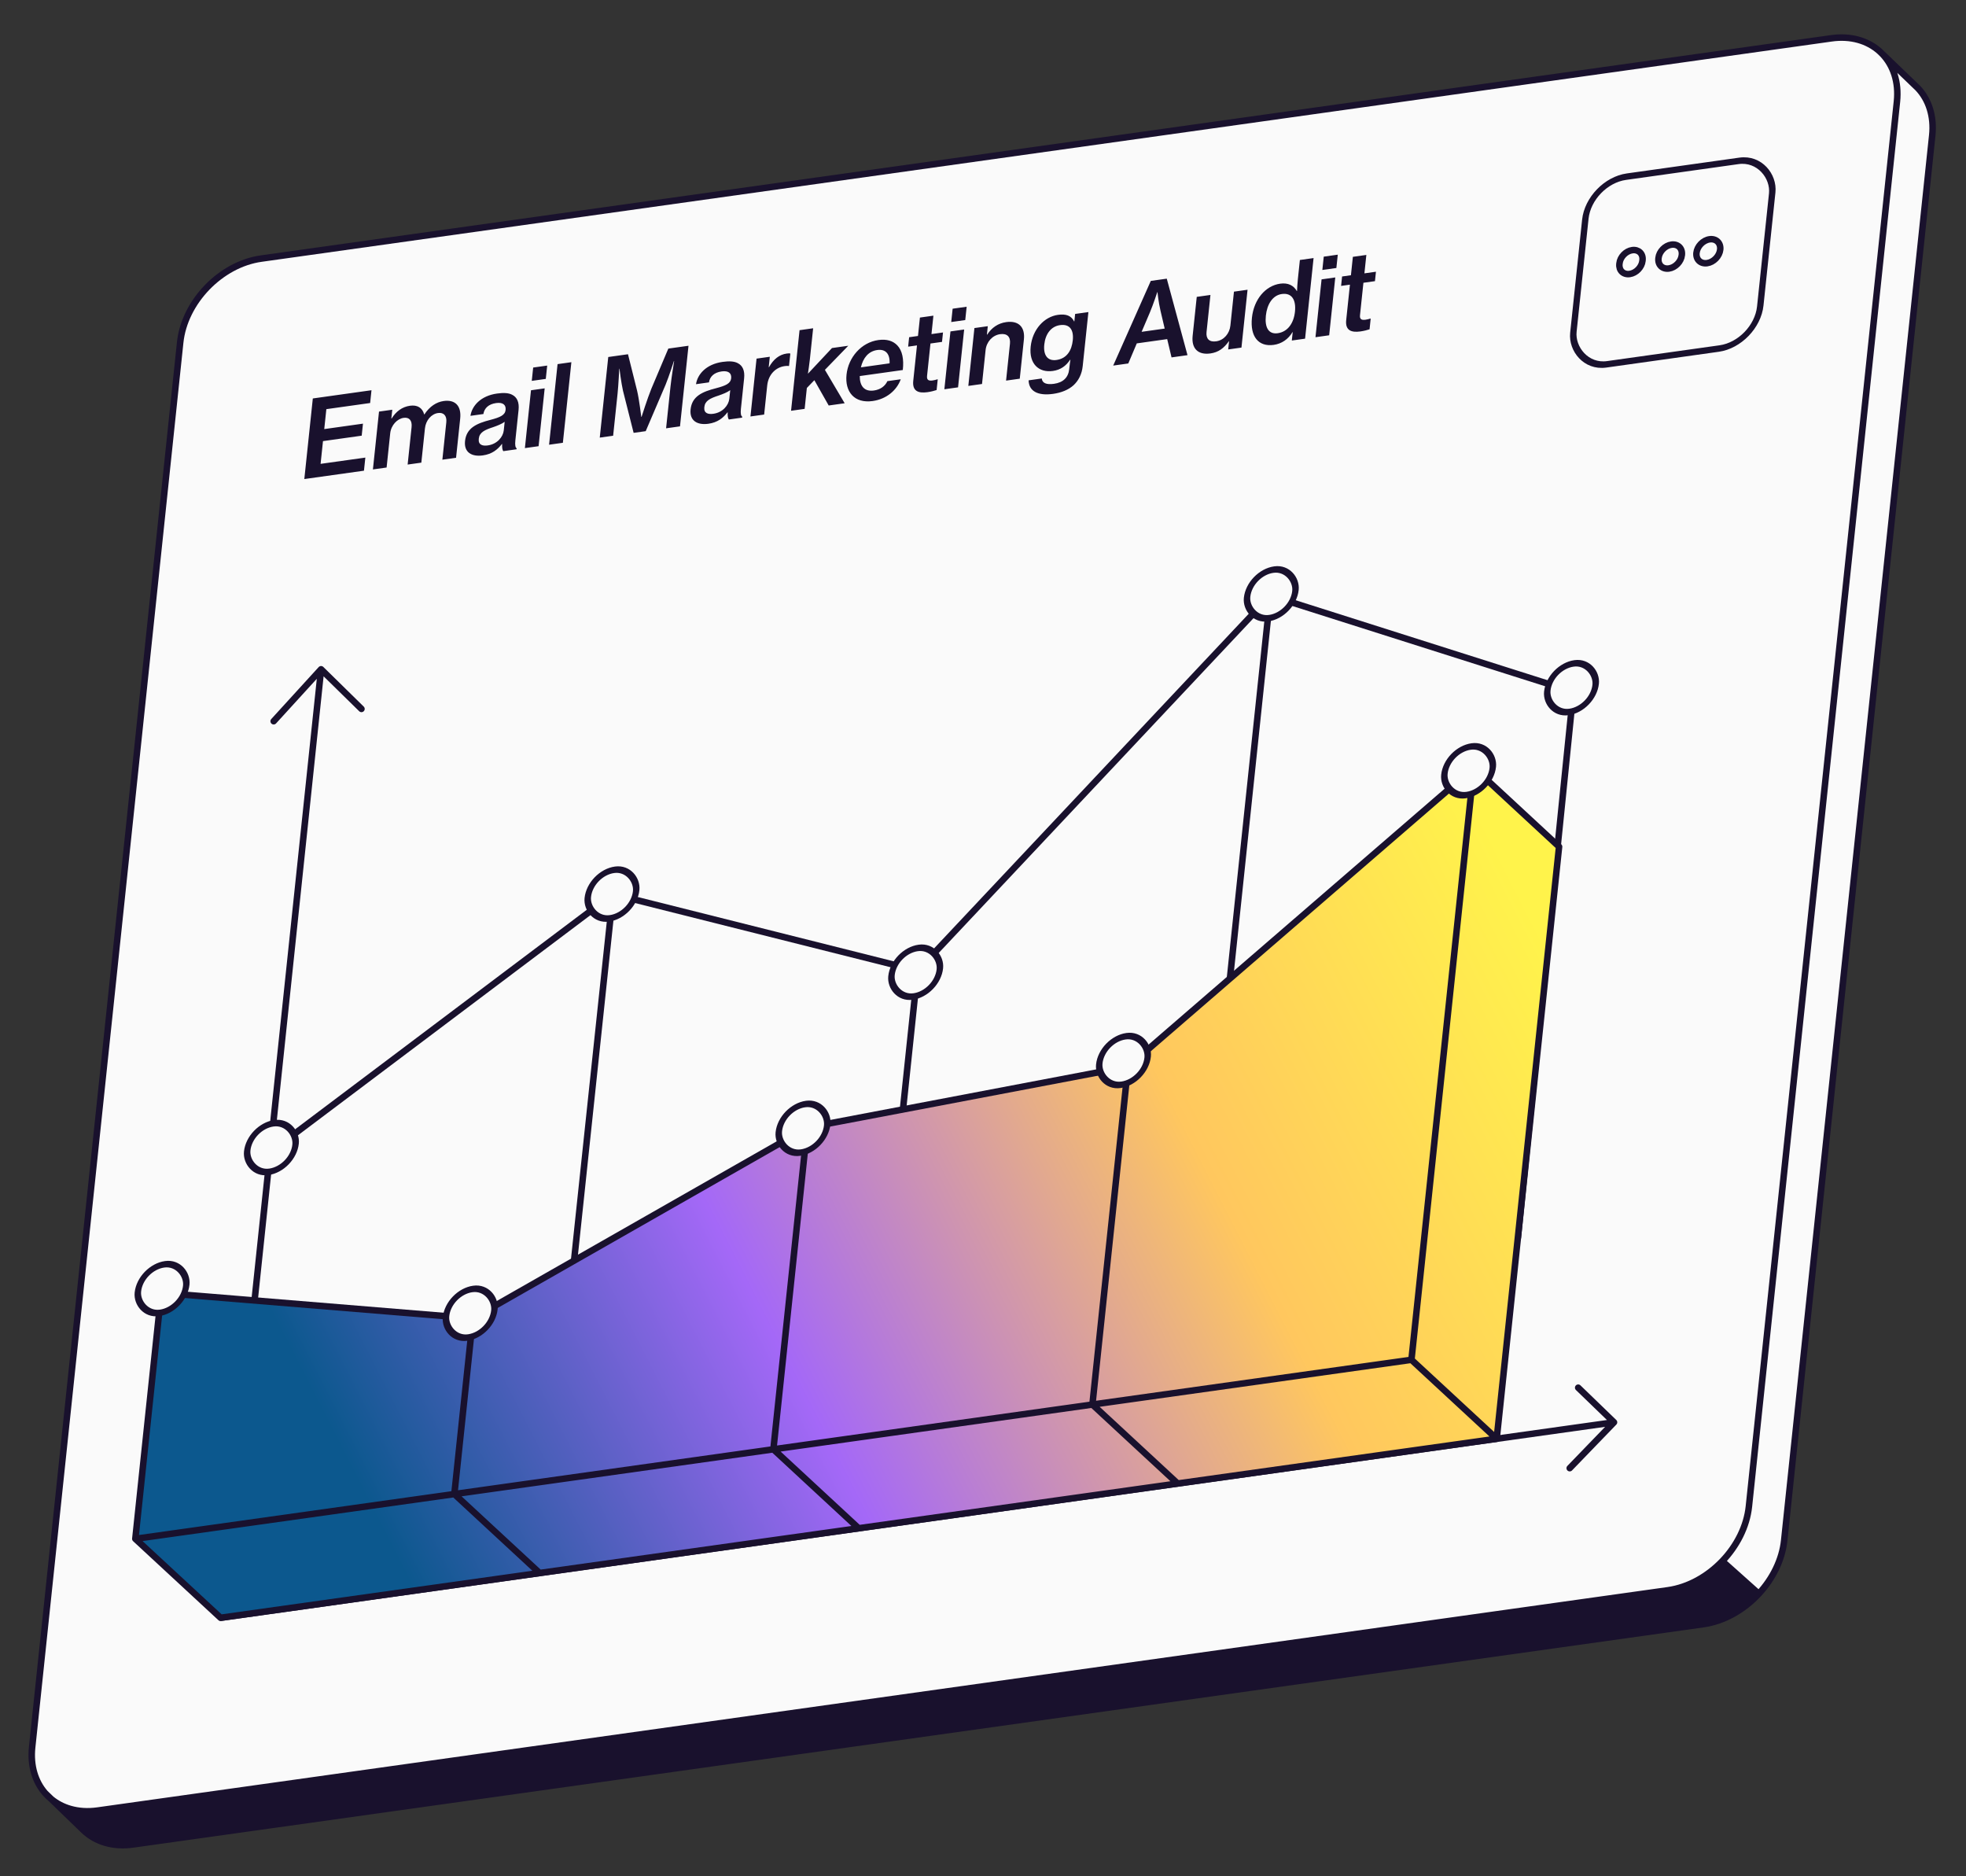
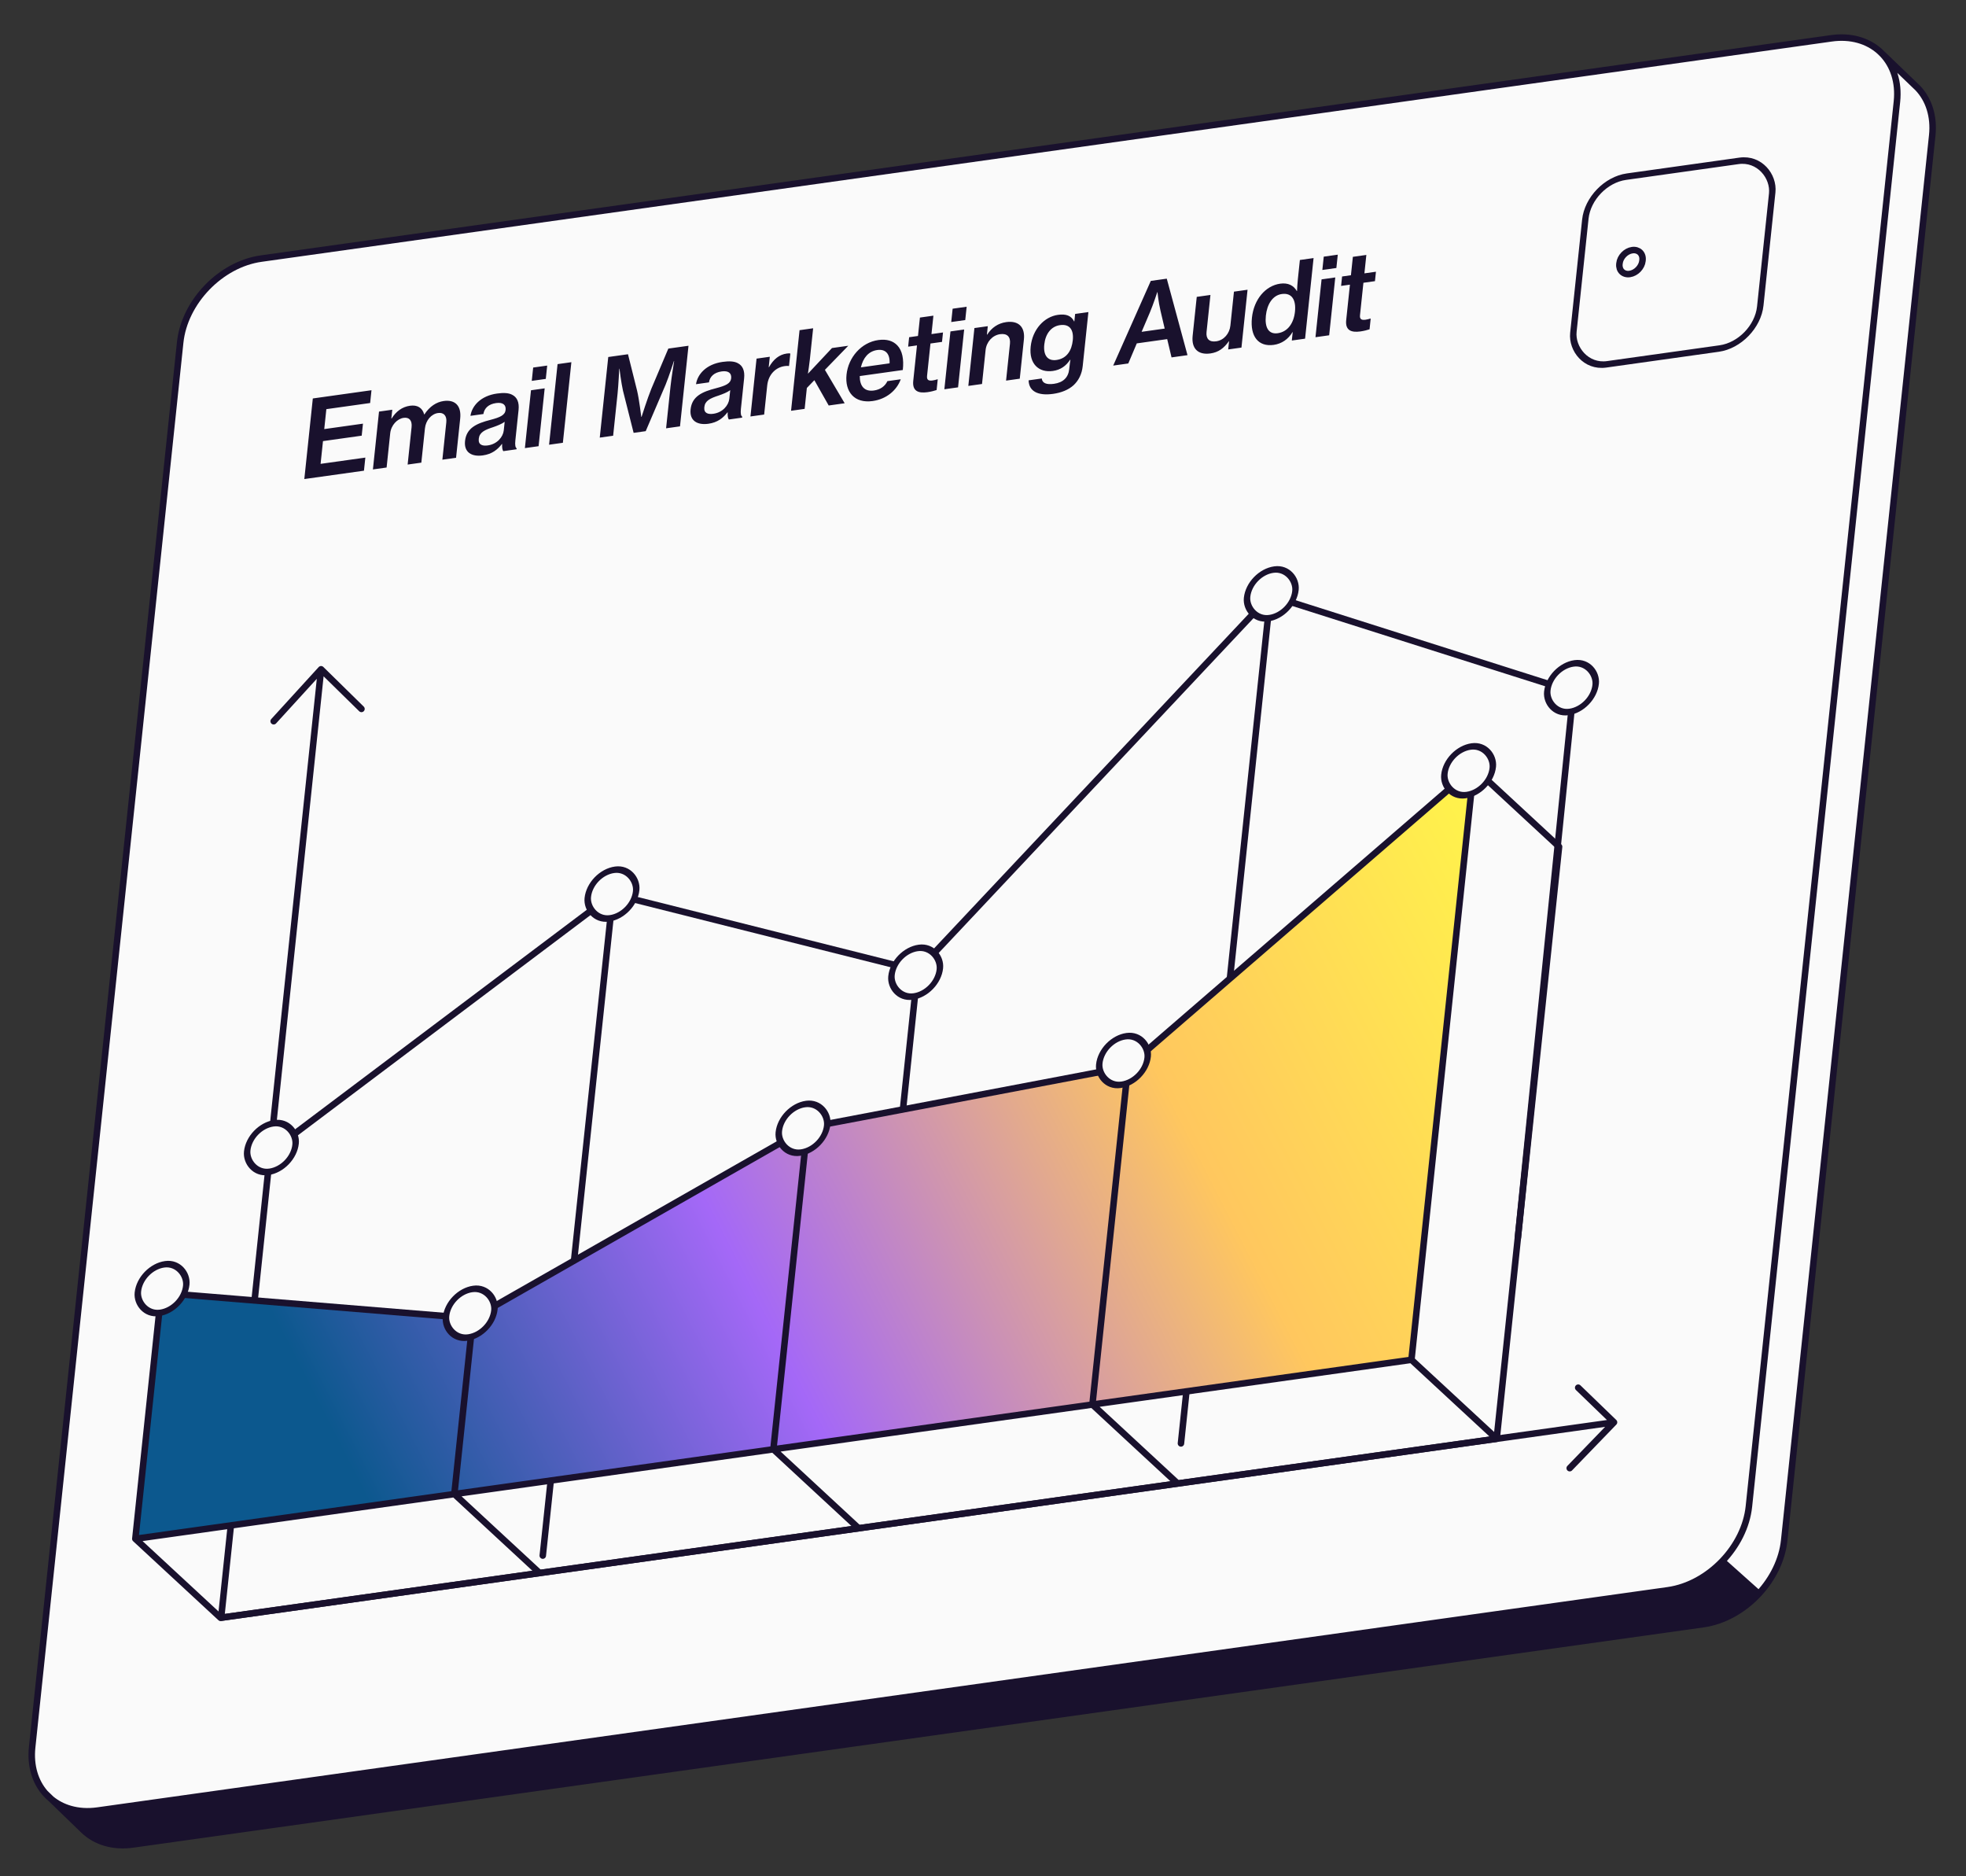
<svg xmlns="http://www.w3.org/2000/svg" width="393" height="375" viewBox="0 0 393 375" fill="none">
  <rect x="0" y="0" width="393" height="375" fill="#333333" stroke="none" />
  <g clip-path="url(#clip0_2001_32)">
    <path d="M36.018 68.436C36.874 60.316 44.122 52.815 52.208 51.681L366.103 7.657C369.975 7.114 373.337 8.13 375.695 10.227C375.89 10.4 376.078 10.581 376.258 10.768C378.46 13.054 379.606 16.395 379.194 20.305L349.604 301.065C349.179 305.097 347.178 308.976 344.281 311.999C341.343 315.064 337.485 317.249 333.415 317.82L19.519 361.844C17.53 362.123 15.676 361.991 14.023 361.512C12.607 361.102 11.339 360.437 10.261 359.558C9.814 359.194 9.4 358.794 9.022 358.36C7.045 356.09 6.038 352.898 6.428 349.195L36.018 68.436Z" fill="#FAFAFA" />
    <path fill-rule="evenodd" clip-rule="evenodd" d="M349.604 301.065L379.194 20.305C379.606 16.395 378.46 13.054 376.258 10.768L383.376 17.609C385.536 19.893 386.656 23.207 386.248 27.079L356.658 307.839C356.245 311.758 354.343 315.533 351.576 318.517L344.281 311.999C347.178 308.976 349.179 305.097 349.604 301.065Z" fill="#FAFAFA" />
    <path d="M333.415 317.82L19.519 361.844C17.53 362.123 15.676 361.991 14.023 361.512C12.607 361.102 11.339 360.437 10.261 359.558L16.614 365.705C16.651 365.741 16.689 365.778 16.727 365.813C19.094 368.069 22.559 369.181 26.573 368.618L340.469 324.594C344.652 324.007 348.611 321.716 351.576 318.517L344.281 311.999C341.343 315.064 337.485 317.249 333.415 317.82Z" fill="#19112D" />
    <path d="M16.727 365.813C19.094 368.069 22.559 369.181 26.573 368.618L340.469 324.594C344.652 324.007 348.611 321.716 351.576 318.517M16.727 365.813C16.689 365.778 16.651 365.741 16.614 365.705M16.727 365.813L16.614 365.705M9.022 358.36C7.045 356.09 6.038 352.898 6.428 349.195L36.018 68.436C36.874 60.316 44.122 52.815 52.208 51.681L366.103 7.657C369.975 7.114 373.337 8.13 375.695 10.227M9.022 358.36C9.4 358.794 9.814 359.195 10.261 359.558M9.022 358.36L10.261 359.558M375.695 10.227L376.258 10.768M375.695 10.227C375.89 10.4 376.078 10.581 376.258 10.768M16.614 365.705L10.261 359.558M376.258 10.768L383.376 17.609C385.536 19.893 386.656 23.207 386.248 27.079L356.658 307.839C356.245 311.758 354.343 315.533 351.576 318.517M376.258 10.768C378.46 13.054 379.606 16.395 379.194 20.305L349.604 301.065C349.179 305.097 347.178 308.976 344.281 311.999M344.281 311.999C341.343 315.064 337.485 317.249 333.414 317.82L19.519 361.844C17.53 362.123 15.676 361.991 14.023 361.512C12.607 361.102 11.339 360.437 10.261 359.558M344.281 311.999L351.576 318.517" stroke="#19112D" stroke-width="1.3" />
    <path d="M60.833 95.74L62.531 79.633L74.259 77.988L73.99 80.543L65.237 81.77L64.817 85.754L72.557 84.668L72.303 87.071L64.564 88.157L64.085 92.703L73.031 91.449L72.755 94.068L60.833 95.74ZM74.544 93.817L75.763 82.256L78.414 81.884L78.23 83.638L78.294 83.629C79.164 82.227 80.387 81.309 81.96 81.088C83.405 80.886 84.427 81.468 84.794 82.824L84.837 82.818C85.9 81.197 87.264 80.344 88.687 80.145C91.037 79.815 92.254 81.159 91.992 83.649L91.166 91.486L88.428 91.87L89.215 84.401C89.355 83.08 88.684 82.385 87.563 82.542C86.227 82.73 85.116 83.995 84.945 85.618L84.224 92.46L81.486 92.844L82.273 85.374C82.412 84.054 81.829 83.347 80.686 83.507C79.414 83.685 78.174 84.968 78.003 86.592L77.282 93.433L74.544 93.817ZM100.605 90.162C100.438 89.93 100.335 89.496 100.374 88.723L100.331 88.729C99.469 89.852 98.355 90.755 96.522 91.012C94.28 91.327 92.722 90.394 92.959 88.142C93.235 85.522 95.285 84.616 98.057 83.907C99.979 83.403 100.96 82.967 101.069 81.928C101.174 80.932 100.555 80.358 99.175 80.551C97.644 80.766 96.815 81.586 96.629 82.743L94.042 83.105C94.336 81.123 96.078 79.108 99.355 78.649C100.67 78.464 101.662 78.517 102.367 78.888C103.376 79.386 103.82 80.412 103.658 81.949L103.017 88.032C102.917 88.985 103.037 89.459 103.277 89.596L103.257 89.79L100.605 90.162ZM97.518 89.017C99.394 88.754 100.566 87.31 100.703 86.011L100.883 84.3C100.307 84.722 99.42 85.081 98.561 85.373C96.845 85.933 95.838 86.415 95.704 87.693C95.574 88.927 96.462 89.165 97.518 89.017ZM106.299 76.118L106.58 73.455L109.383 73.062L109.102 75.725L106.299 76.118ZM104.925 89.556L106.144 77.995L108.882 77.611L107.663 89.172L104.925 89.556ZM109.759 88.879L111.456 72.771L114.216 72.384L112.518 88.492L109.759 88.879ZM119.891 87.457L121.589 71.35L125.534 70.796L127.357 78.092C127.784 79.888 128.188 83.308 128.188 83.308L128.252 83.299C128.252 83.299 129.398 79.682 130.203 77.692L133.597 69.666L137.629 69.1L135.931 85.208L133.15 85.598L134.036 77.198C134.22 75.444 134.759 72.148 134.759 72.148L134.716 72.154C134.716 72.154 133.735 75.213 133.049 76.888L129.076 86.169L126.661 86.508L124.533 78.082C124.184 76.553 123.829 73.681 123.829 73.681L123.785 73.687C123.785 73.687 123.635 76.929 123.45 78.682L122.565 87.082L119.891 87.457ZM145.694 83.839C145.527 83.606 145.424 83.173 145.463 82.399L145.42 82.405C144.558 83.529 143.443 84.432 141.611 84.689C139.369 85.003 137.81 84.07 138.048 81.818C138.324 79.198 140.373 78.293 143.145 77.584C145.068 77.079 146.048 76.643 146.158 75.604C146.263 74.608 145.644 74.034 144.264 74.227C142.733 74.442 141.903 75.262 141.718 76.419L139.131 76.782C139.424 74.799 141.166 72.785 144.443 72.325C145.758 72.141 146.751 72.194 147.455 72.564C148.465 73.062 148.909 74.088 148.747 75.625L148.106 81.709C148.005 82.661 148.125 83.135 148.366 83.272L148.345 83.467L145.694 83.839ZM142.607 82.693C144.483 82.43 145.654 80.986 145.791 79.687L145.971 77.977C145.396 78.399 144.509 78.758 143.649 79.049C141.934 79.609 140.927 80.092 140.792 81.369C140.662 82.603 141.551 82.841 142.607 82.693ZM153.884 71.3L153.665 73.378L153.73 73.369C154.62 71.772 155.8 70.86 157.266 70.655C157.589 70.609 157.802 70.601 157.987 70.66L157.727 73.128L157.641 73.14C157.389 73.112 157.176 73.12 156.896 73.16C155.087 73.392 153.599 74.817 153.364 77.046L152.752 82.849L150.014 83.233L151.233 71.672L153.884 71.3ZM165.655 81.039L162.789 75.981L161.288 77.535L160.847 81.713L158.131 82.094L159.828 65.987L162.545 65.606L161.888 71.841C161.771 72.945 161.595 74.015 161.502 74.689L166.313 69.557L169.568 69.1L164.898 73.914L168.846 80.592L165.655 81.039ZM174.44 80.148C170.775 80.662 168.859 78.286 169.22 74.865C169.583 71.423 172.17 68.436 175.576 67.959C177.258 67.723 178.511 68.123 179.372 69.026C180.368 70.06 180.715 71.803 180.467 73.949L171.865 75.156C171.85 77.12 172.764 78.314 174.683 78.045C175.998 77.861 176.92 77.177 177.387 76.173L180.06 75.798C179.281 77.955 177.265 79.752 174.44 80.148ZM175.366 69.951C173.577 70.201 172.52 71.566 172.091 73.417L177.826 72.613C177.919 70.723 177.026 69.718 175.366 69.951ZM181.536 69.277L181.735 67.394L183.503 67.146L183.891 63.465L186.586 63.087L186.198 66.768L188.505 66.444L188.306 68.328L185.999 68.651L185.317 75.125C185.228 75.969 185.656 76.144 186.432 76.035C186.712 75.996 187.105 75.898 187.325 75.824L187.454 75.806L187.228 77.949C186.766 78.1 186.132 78.274 185.399 78.377C183.545 78.637 182.344 78.144 182.558 76.109L183.304 69.029L181.536 69.277ZM190.149 64.358L190.43 61.695L193.233 61.302L192.952 63.965L190.149 64.358ZM188.776 77.796L189.994 66.235L192.732 65.851L191.514 77.412L188.776 77.796ZM197.458 65.189L197.28 66.877L197.344 66.868C198.233 65.485 199.516 64.601 201.133 64.374C203.612 64.027 204.938 65.355 204.675 67.845L203.849 75.682L201.111 76.066L201.89 68.684C202.033 67.32 201.325 66.587 199.923 66.784C198.393 66.998 197.191 68.319 197.018 69.964L196.304 76.741L193.566 77.125L194.784 65.563L197.458 65.189ZM210.515 78.715C207.432 79.147 205.667 78.158 205.617 76.01L208.248 75.641C208.341 76.567 209.175 76.919 210.684 76.707C212.517 76.45 213.557 75.451 213.732 73.784L213.762 73.503C213.828 72.875 213.911 72.287 213.974 71.895L213.909 71.904C213.077 73.151 211.997 73.921 210.467 74.136C207.664 74.529 205.667 72.718 206.03 69.276C206.395 65.812 208.74 63.307 211.5 62.92C213.117 62.694 214.157 63.102 214.717 64.24L214.76 64.234L214.917 62.74L217.569 62.368L216.431 73.171C216.26 74.795 215.595 76.061 214.605 76.989C213.572 77.924 212.132 78.488 210.515 78.715ZM211.186 71.944C213.277 71.651 214.235 70.024 214.447 68.01C214.664 65.954 213.861 64.701 211.899 64.976C210.11 65.227 208.974 66.73 208.751 68.852C208.527 70.974 209.397 72.195 211.186 71.944ZM222.525 73.063L230.044 56.139L233.235 55.691L237.379 70.98L234.189 71.427L233.321 67.773L227.241 68.626L225.543 72.64L222.525 73.063ZM229.871 62.413L228.207 66.315L232.82 65.668L231.984 62.117C231.559 60.299 231.379 58.383 231.379 58.383L231.336 58.389C231.336 58.389 230.551 60.803 229.871 62.413ZM248.164 69.467L245.512 69.839L245.686 68.194L245.643 68.2C244.67 69.573 243.583 70.408 241.966 70.635C239.444 70.989 238.144 69.614 238.407 67.124L239.228 59.33L241.966 58.946L241.186 66.35C241.042 67.714 241.734 68.407 243.114 68.213C244.666 67.995 245.783 66.666 245.952 65.064L246.666 58.287L249.383 57.906L248.164 69.467ZM254.615 68.925C251.575 69.351 249.862 67.267 250.259 63.5C250.647 59.819 252.972 57.104 255.904 56.693C257.499 56.469 258.605 57.06 259.232 58.167L259.275 58.161C259.298 57.539 259.351 56.636 259.442 55.77L259.844 51.959L262.582 51.575L260.884 67.683L258.232 68.055L258.41 66.366L258.367 66.372C257.514 67.814 256.189 68.704 254.615 68.925ZM255.413 66.595C257.439 66.311 258.621 64.566 258.861 62.293C259.105 59.977 258.265 58.473 256.239 58.758C254.385 59.017 253.282 60.815 253.042 63.088C252.798 65.404 253.559 66.855 255.413 66.595ZM264.335 53.953L264.616 51.29L267.419 50.897L267.138 53.56L264.335 53.953ZM262.961 67.392L264.18 55.831L266.918 55.447L265.699 67.008L262.961 67.392ZM268.082 57.139L268.28 55.256L270.048 55.008L270.436 51.327L273.131 50.949L272.743 54.63L275.05 54.306L274.851 56.19L272.544 56.513L271.862 62.987C271.773 63.831 272.201 64.006 272.977 63.897C273.257 63.858 273.65 63.76 273.87 63.686L273.999 63.668L273.773 65.811C273.311 65.962 272.677 66.136 271.944 66.239C270.09 66.499 268.889 66.006 269.103 63.971L269.849 56.891L268.082 57.139Z" fill="#19112D" />
    <path d="M303.424 247.333L314.506 138.26L253.929 119.028M54.014 230.251L44.207 323.3L322.637 284.25M54.014 230.251L122.532 178.693M54.014 230.251L64.183 133.756M183.424 193.993L253.929 119.028M183.424 193.993L122.532 178.693M183.424 193.993L174.707 276.703M253.929 119.028L236.071 288.469M122.532 178.693L108.5 310.888M64.183 133.756L54.707 144.139M64.183 133.756L72.255 141.678M322.637 284.25L315.477 277.332M322.637 284.25L313.782 293.415" stroke="#19112D" stroke-width="1.3" stroke-linecap="round" stroke-linejoin="round" />
    <path d="M282.145 271.758L218.371 280.702L154.598 289.646L90.824 298.591L27.051 307.535L32.232 258.375L94.525 263.479L161.373 225.357L225.488 213.171L294.615 153.436L282.145 271.758Z" fill="url(#paint0_linear_2001_32)" />
-     <path d="M44.092 323.315L107.865 314.37L171.639 305.426L235.412 296.482L299.186 287.538L282.145 271.758L218.371 280.702L154.598 289.646L90.824 298.591L27.051 307.535L44.092 323.315Z" fill="url(#paint1_linear_2001_32)" />
-     <path d="M299.186 287.538L311.656 169.216L294.615 153.436L282.145 271.758L299.186 287.538Z" fill="url(#paint2_linear_2001_32)" />
    <path d="M299.186 287.538L311.656 169.216L294.615 153.436M299.186 287.538L282.145 271.758M299.186 287.538L235.412 296.482M27.051 307.535L44.092 323.315L107.865 314.37M27.051 307.535L32.232 258.375L94.525 263.479M27.051 307.535L90.824 298.591M282.145 271.758L294.615 153.436M282.145 271.758L218.371 280.702M294.615 153.436L225.488 213.171M225.488 213.171L161.373 225.357M225.488 213.171L218.371 280.702M161.373 225.357L94.525 263.479M161.373 225.357L154.598 289.646M94.525 263.479L90.824 298.591M154.598 289.646L90.824 298.591M154.598 289.646L218.371 280.702M154.598 289.646L171.639 305.426M90.824 298.591L107.865 314.37M218.371 280.702L235.412 296.482M171.639 305.426L107.865 314.37M171.639 305.426L235.412 296.482" stroke="#19112D" stroke-width="1.3" stroke-linecap="round" stroke-linejoin="round" />
    <rect width="9.767" height="9.767" rx="4.883" transform="matrix(0.99 -0.139 -0.105 0.994 118.013 174.506)" fill="#FAFAFA" stroke="#19112D" stroke-width="1.3" />
    <rect width="9.767" height="9.767" rx="4.883" transform="matrix(0.99 -0.139 -0.105 0.994 49.93 225.163)" fill="#FAFAFA" stroke="#19112D" stroke-width="1.3" />
    <rect width="9.767" height="9.767" rx="4.883" transform="matrix(0.99 -0.139 -0.105 0.994 178.72 190.124)" fill="#FAFAFA" stroke="#19112D" stroke-width="1.3" />
    <rect width="9.767" height="9.767" rx="4.883" transform="matrix(0.99 -0.139 -0.105 0.994 156.199 221.32)" fill="#FAFAFA" stroke="#19112D" stroke-width="1.3" />
    <rect width="9.767" height="9.767" rx="4.883" transform="matrix(0.99 -0.139 -0.105 0.994 89.674 258.278)" fill="#FAFAFA" stroke="#19112D" stroke-width="1.3" />
    <rect width="9.767" height="9.767" rx="4.883" transform="matrix(0.99 -0.139 -0.105 0.994 28.077 253.35)" fill="#FAFAFA" stroke="#19112D" stroke-width="1.3" />
    <rect width="9.767" height="9.767" rx="4.883" transform="matrix(0.99 -0.139 -0.105 0.994 220.259 207.768)" fill="#FAFAFA" stroke="#19112D" stroke-width="1.3" />
    <rect width="9.767" height="9.767" rx="4.883" transform="matrix(0.99 -0.139 -0.105 0.994 289.248 149.867)" fill="#FAFAFA" stroke="#19112D" stroke-width="1.3" />
    <rect width="9.767" height="9.767" rx="4.883" transform="matrix(0.99 -0.139 -0.105 0.994 249.802 114.512)" fill="#FAFAFA" stroke="#19112D" stroke-width="1.3" />
    <rect width="37.733" height="37.733" rx="7.501" transform="matrix(0.99 -0.139 -0.105 0.994 317.693 36.35)" fill="#FAFAFA" stroke="#19112D" stroke-width="1.3" />
    <rect width="9.767" height="9.767" rx="4.883" transform="matrix(0.99 -0.139 -0.105 0.994 309.815 133.258)" fill="#FAFAFA" stroke="#19112D" stroke-width="1.3" />
-     <path d="M339.121 50.54C339.26 49.224 340.435 48.008 341.745 47.824C343.056 47.64 344.006 48.558 343.867 49.874C343.729 51.19 342.554 52.406 341.243 52.59C339.932 52.774 338.982 51.856 339.121 50.54Z" fill="#FAFAFA" stroke="#19112D" stroke-width="1.3" />
-     <path d="M331.531 51.566C331.668 50.271 332.824 49.075 334.113 48.894C335.402 48.713 336.337 49.616 336.2 50.911L336.192 50.989C336.056 52.283 334.9 53.48 333.611 53.66C332.321 53.841 331.387 52.938 331.523 51.643L331.531 51.566Z" fill="#FAFAFA" stroke="#19112D" stroke-width="1.3" />
    <path d="M323.734 52.628C323.869 51.35 325.009 50.17 326.281 49.992C327.553 49.814 328.474 50.704 328.34 51.982L328.325 52.123C328.19 53.4 327.05 54.58 325.778 54.758C324.506 54.937 323.585 54.046 323.719 52.769L323.734 52.628Z" fill="#FAFAFA" stroke="#19112D" stroke-width="1.3" />
  </g>
  <defs>
    <linearGradient id="paint0_linear_2001_32" x1="295.619" y1="162.061" x2="16.586" y2="304.966" gradientUnits="userSpaceOnUse">
      <stop stop-color="#FFF34B" />
      <stop offset="0.258" stop-color="#FFC75E" />
      <stop offset="0.553" stop-color="#A468F7" />
      <stop offset="0.831" stop-color="#0C588E" />
    </linearGradient>
    <linearGradient id="paint1_linear_2001_32" x1="295.619" y1="162.061" x2="16.586" y2="304.966" gradientUnits="userSpaceOnUse">
      <stop stop-color="#FFF34B" />
      <stop offset="0.258" stop-color="#FFC75E" />
      <stop offset="0.553" stop-color="#A468F7" />
      <stop offset="0.831" stop-color="#0C588E" />
    </linearGradient>
    <linearGradient id="paint2_linear_2001_32" x1="295.619" y1="162.061" x2="16.586" y2="304.966" gradientUnits="userSpaceOnUse">
      <stop stop-color="#FFF34B" />
      <stop offset="0.258" stop-color="#FFC75E" />
      <stop offset="0.553" stop-color="#A468F7" />
      <stop offset="0.831" stop-color="#0C588E" />
    </linearGradient>
    <clipPath id="clip0_2001_32">
      <rect width="393" height="375" fill="white" />
    </clipPath>
  </defs>
</svg>